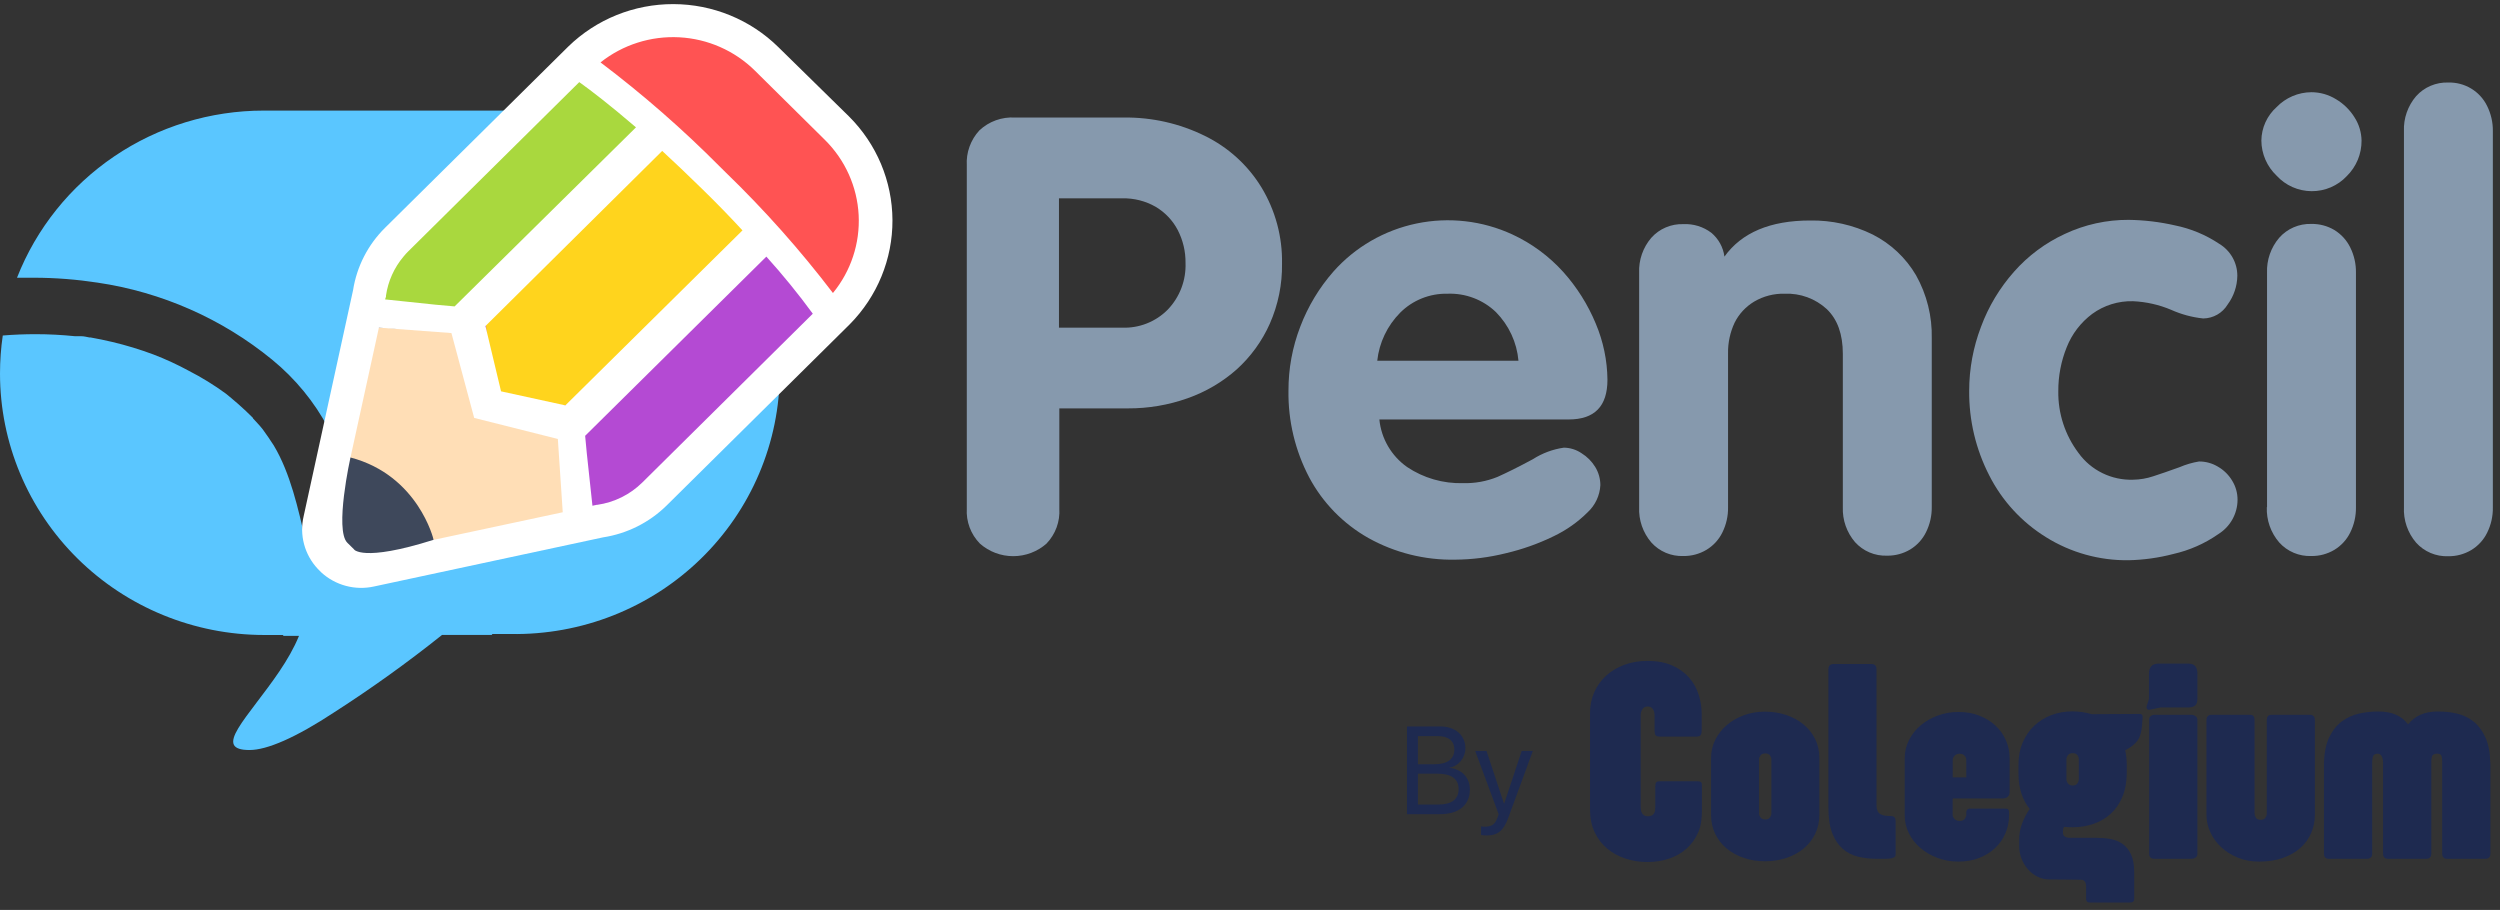
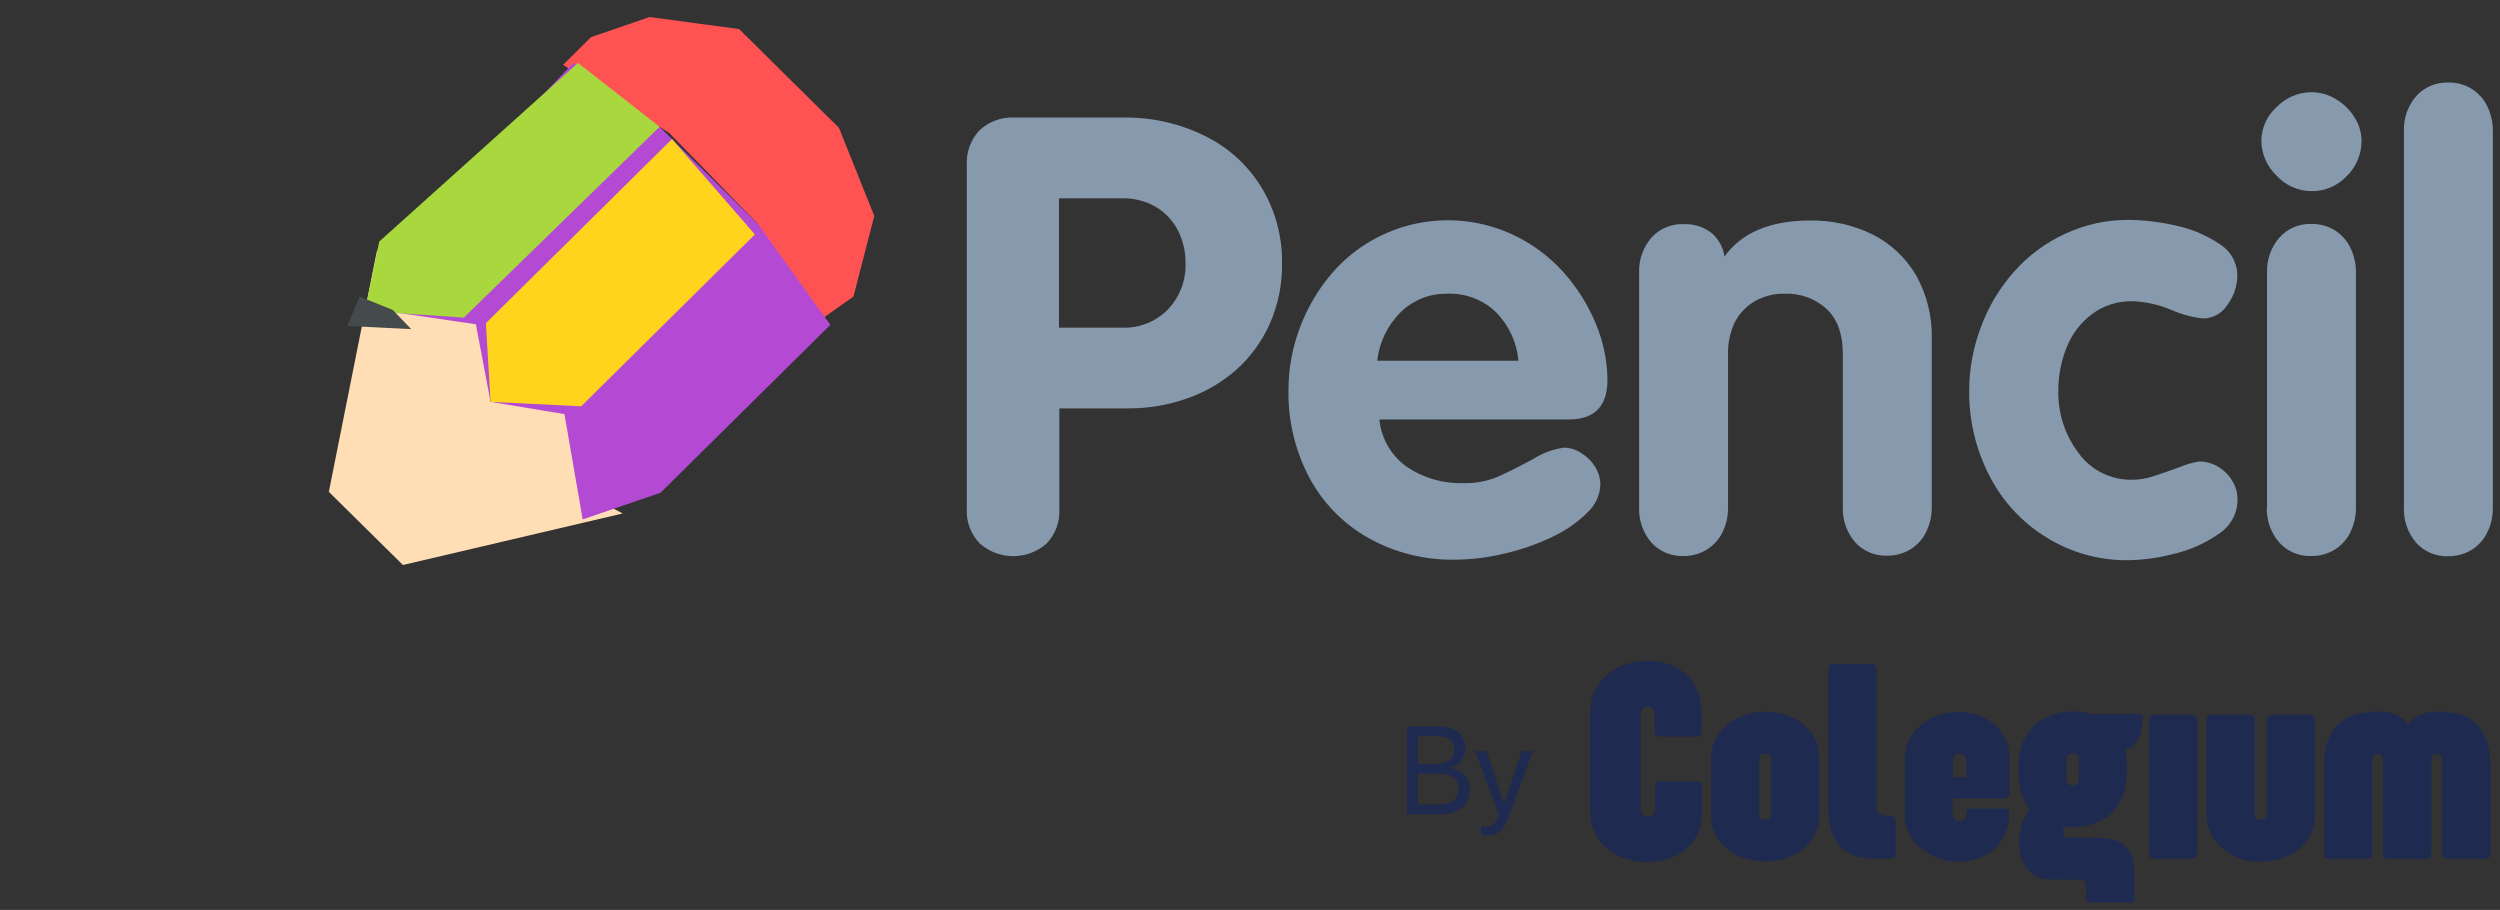
<svg xmlns="http://www.w3.org/2000/svg" width="261" height="95" viewBox="0 0 261 95" fill="none">
  <rect x="0" y="0" width="261" height="95" fill="#333333" stroke="none" />
  <path d="M100.934 53.099V17.271C100.894 16.605 100.99 15.937 101.217 15.308C101.443 14.679 101.795 14.102 102.251 13.61C102.742 13.148 103.324 12.79 103.961 12.56C104.598 12.329 105.275 12.231 105.952 12.27H117.337C120.263 12.235 123.155 12.89 125.775 14.181C128.228 15.379 130.283 17.247 131.696 19.563C133.15 21.965 133.894 24.723 133.843 27.522C133.875 29.677 133.441 31.814 132.57 33.79C131.766 35.602 130.588 37.228 129.113 38.564C127.615 39.891 125.87 40.915 123.976 41.581C121.982 42.288 119.877 42.645 117.758 42.635H110.593V53.091C110.637 53.76 110.541 54.43 110.31 55.06C110.08 55.69 109.72 56.266 109.254 56.752C108.297 57.597 107.06 58.064 105.778 58.064C104.496 58.064 103.259 57.597 102.303 56.752C101.831 56.271 101.465 55.697 101.23 55.068C100.994 54.439 100.893 53.768 100.934 53.099V53.099ZM110.556 20.705V34.208H117.129C118.019 34.243 118.906 34.093 119.732 33.766C120.559 33.439 121.306 32.943 121.926 32.311C122.543 31.663 123.023 30.9 123.34 30.067C123.656 29.233 123.802 28.346 123.769 27.456C123.784 26.261 123.505 25.08 122.955 24.015C122.43 23.011 121.633 22.172 120.653 21.591C119.593 20.984 118.384 20.677 117.159 20.705H110.556Z" fill="#8699AD" />
  <path d="M163.762 43.792H144.006C144.102 44.776 144.41 45.729 144.909 46.585C145.408 47.441 146.087 48.182 146.9 48.757C148.623 49.91 150.668 50.499 152.747 50.441C153.977 50.473 155.2 50.251 156.337 49.789C157.322 49.35 158.558 48.735 160.038 47.937C161.014 47.312 162.115 46.902 163.266 46.736C163.924 46.744 164.566 46.945 165.109 47.314C165.696 47.676 166.188 48.171 166.545 48.757C166.894 49.329 167.078 49.985 167.078 50.653C167.021 51.733 166.543 52.748 165.745 53.487C164.711 54.516 163.507 55.363 162.185 55.991C160.592 56.766 158.916 57.36 157.189 57.763C155.465 58.191 153.696 58.415 151.918 58.429C148.748 58.489 145.62 57.707 142.858 56.167C140.235 54.684 138.093 52.492 136.685 49.848C135.213 47.048 134.468 43.931 134.516 40.776C134.51 38.499 134.926 36.24 135.745 34.112C136.544 32.003 137.717 30.052 139.209 28.35C141.48 25.791 144.529 24.03 147.898 23.331C151.266 22.633 154.774 23.035 157.892 24.477C159.909 25.413 161.714 26.743 163.199 28.387C164.631 29.983 165.779 31.808 166.597 33.783C167.382 35.639 167.797 37.628 167.818 39.641C167.818 42.423 166.471 43.792 163.762 43.792ZM143.776 37.664H158.528C158.361 35.755 157.532 33.963 156.182 32.59C155.514 31.946 154.721 31.443 153.851 31.112C152.98 30.781 152.051 30.628 151.119 30.664C150.202 30.644 149.29 30.81 148.44 31.151C147.589 31.492 146.819 32.002 146.175 32.648C144.831 34.007 143.989 35.774 143.784 37.664H143.776Z" fill="#8699AD" />
  <path d="M171.127 52.945V28.482C171.071 27.147 171.525 25.839 172.4 24.821C172.817 24.354 173.333 23.985 173.912 23.739C174.49 23.494 175.116 23.378 175.745 23.4C176.795 23.35 177.828 23.669 178.662 24.301C179.417 24.932 179.905 25.82 180.031 26.79C181.832 24.281 184.81 23.024 188.965 23.02C191.234 22.981 193.478 23.483 195.509 24.484C197.402 25.443 198.975 26.923 200.039 28.745C201.165 30.76 201.73 33.034 201.675 35.335V52.909C201.692 53.829 201.486 54.74 201.075 55.567C200.707 56.315 200.128 56.943 199.41 57.375C198.687 57.802 197.86 58.022 197.019 58.012C196.389 58.036 195.762 57.922 195.182 57.677C194.602 57.433 194.085 57.065 193.666 56.599C192.793 55.579 192.339 54.273 192.392 52.938V36.946C192.392 34.896 191.832 33.337 190.712 32.267C190.124 31.727 189.433 31.306 188.68 31.031C187.926 30.756 187.125 30.631 186.323 30.664C185.205 30.634 184.101 30.919 183.14 31.484C182.262 32.009 181.553 32.771 181.097 33.681C180.621 34.693 180.386 35.8 180.409 36.917V52.945C180.426 53.866 180.22 54.777 179.809 55.603C179.44 56.353 178.859 56.982 178.136 57.412C177.414 57.839 176.587 58.06 175.745 58.049C175.117 58.072 174.491 57.958 173.912 57.714C173.334 57.469 172.817 57.101 172.4 56.636C171.52 55.608 171.065 54.29 171.127 52.945V52.945Z" fill="#8699AD" />
  <path d="M233.577 28.796C233.562 29.871 233.21 30.915 232.571 31.784C232.307 32.224 231.934 32.589 231.487 32.846C231.04 33.102 230.534 33.241 230.017 33.248C228.86 33.126 227.731 32.822 226.671 32.347C225.41 31.813 224.06 31.508 222.689 31.447C221.158 31.406 219.657 31.872 218.425 32.772C217.232 33.664 216.313 34.865 215.768 36.243C215.178 37.7 214.879 39.257 214.887 40.827C214.848 43.153 215.59 45.427 216.997 47.292C217.64 48.185 218.496 48.907 219.489 49.393C220.482 49.88 221.581 50.117 222.689 50.082C223.407 50.072 224.119 49.951 224.799 49.723C225.539 49.481 226.471 49.166 227.552 48.771C228.201 48.493 228.882 48.294 229.58 48.178C230.28 48.175 230.967 48.365 231.564 48.727C232.176 49.082 232.685 49.586 233.044 50.192C233.413 50.794 233.605 51.486 233.6 52.191C233.596 52.903 233.41 53.603 233.061 54.226C232.712 54.849 232.21 55.376 231.601 55.757C230.184 56.747 228.585 57.454 226.893 57.836C225.373 58.235 223.81 58.454 222.237 58.488C219.183 58.53 216.182 57.693 213.599 56.079C211.065 54.509 209.016 52.28 207.678 49.635C206.271 46.894 205.552 43.857 205.583 40.783C205.586 38.504 206.004 36.244 206.819 34.112C207.599 32.005 208.766 30.059 210.261 28.372C211.734 26.701 213.544 25.354 215.576 24.418C217.657 23.442 219.934 22.942 222.237 22.953C223.865 22.975 225.485 23.169 227.071 23.532C228.72 23.867 230.287 24.519 231.682 25.45C232.263 25.799 232.743 26.29 233.075 26.877C233.407 27.463 233.58 28.124 233.577 28.796V28.796Z" fill="#8699AD" />
  <path d="M241.305 9.627C242.216 9.628 243.108 9.882 243.881 10.359C244.666 10.825 245.326 11.47 245.805 12.241C246.278 12.972 246.535 13.819 246.546 14.687C246.55 15.373 246.416 16.054 246.152 16.689C245.887 17.323 245.498 17.9 245.006 18.384C244.538 18.884 243.969 19.283 243.337 19.554C242.704 19.825 242.021 19.963 241.332 19.959C240.643 19.954 239.962 19.808 239.333 19.53C238.704 19.251 238.14 18.846 237.678 18.34C237.179 17.866 236.781 17.298 236.508 16.669C236.235 16.04 236.091 15.364 236.087 14.679C236.093 14.019 236.238 13.367 236.512 12.765C236.786 12.162 237.183 11.623 237.678 11.179C238.146 10.693 238.709 10.305 239.332 10.038C239.955 9.771 240.626 9.632 241.305 9.627V9.627ZM236.679 52.945V28.482C236.626 27.147 237.081 25.841 237.952 24.82C238.368 24.35 238.885 23.976 239.465 23.727C240.045 23.478 240.673 23.358 241.305 23.378C242.151 23.363 242.985 23.584 243.711 24.015C244.422 24.452 244.994 25.079 245.361 25.824C245.772 26.65 245.978 27.561 245.961 28.482V52.945C245.978 53.865 245.772 54.777 245.361 55.603C244.993 56.351 244.415 56.979 243.696 57.411C242.974 57.839 242.146 58.059 241.305 58.048C240.675 58.072 240.048 57.958 239.468 57.713C238.889 57.469 238.371 57.101 237.952 56.635C237.067 55.61 236.604 54.292 236.657 52.945H236.679Z" fill="#8699AD" />
  <path d="M250.972 52.945V13.698C250.917 12.363 251.372 11.056 252.245 10.037C252.663 9.57 253.181 9.201 253.761 8.956C254.34 8.71 254.968 8.594 255.598 8.616C256.44 8.593 257.272 8.812 257.992 9.246C258.711 9.68 259.289 10.311 259.654 11.062C260.065 11.888 260.271 12.799 260.254 13.72V52.967C260.271 53.887 260.065 54.799 259.654 55.625C259.286 56.373 258.708 57.001 257.989 57.433C257.267 57.861 256.439 58.081 255.598 58.07C254.968 58.094 254.341 57.98 253.761 57.735C253.182 57.491 252.664 57.123 252.245 56.657C251.36 55.624 250.905 54.297 250.972 52.945V52.945Z" fill="#8699AD" />
-   <path d="M26.048 78.302C25.137 78.302 24.604 78.126 24.419 77.76C24.027 76.976 25.241 75.395 26.773 73.366C28.305 71.338 30.156 68.973 31.214 66.388H29.608C29.608 66.388 29.608 66.352 29.564 66.344C29.547 66.331 29.535 66.313 29.526 66.293H27.58C20.265 66.289 13.251 63.413 8.08 58.295C2.908 53.178 0.002 46.239 1.39329e-06 39.003C-0 37.673 0.096 36.344 0.289 35.028C1.436 34.932 2.591 34.888 3.716 34.888C5.09 34.889 6.464 34.96 7.831 35.101H8.113H8.312H8.49C8.779 35.101 9.053 35.181 9.341 35.233H9.467C10.207 35.364 10.947 35.518 11.725 35.701C13.179 36.047 14.611 36.482 16.011 37.005C17.281 37.491 18.518 38.061 19.712 38.711C21.064 39.404 22.358 40.202 23.583 41.098L23.753 41.237L24.153 41.566L24.501 41.866L24.856 42.167C25.426 42.664 25.951 43.17 26.41 43.631V43.675C26.64 43.917 26.877 44.173 27.084 44.407L27.432 44.825C27.817 45.337 28.172 45.886 28.579 46.501C30.311 49.386 31.148 53.15 31.895 56.467C32.072 57.089 32.451 57.636 32.974 58.023C33.498 58.41 34.136 58.614 34.789 58.605C35.04 58.604 35.289 58.57 35.529 58.502C35.901 58.405 36.248 58.233 36.55 57.998C36.852 57.762 37.102 57.468 37.284 57.133C37.651 56.462 37.759 55.681 37.587 54.937C36.743 51.275 35.855 47.761 34.271 44.685C32.815 41.953 30.828 39.532 28.424 37.561C23.2 33.282 16.893 30.497 10.185 29.507C7.996 29.171 5.783 28.999 3.568 28.994C2.976 28.994 2.369 28.994 1.776 28.994C3.79 23.855 7.328 19.439 11.925 16.325C16.522 13.211 21.964 11.545 27.535 11.545H53.331C56.996 11.486 60.637 12.149 64.041 13.495C67.444 14.842 70.543 16.845 73.156 19.388C75.769 21.931 77.845 24.963 79.261 28.307C80.678 31.652 81.408 35.242 81.408 38.868C81.408 42.494 80.678 46.084 79.261 49.428C77.845 52.773 75.769 55.805 73.156 58.348C70.543 60.891 67.444 62.894 64.041 64.241C60.637 65.587 56.996 66.25 53.331 66.191H51.407C51.389 66.227 51.364 66.26 51.333 66.286H46.151C42.553 69.159 38.807 71.847 34.93 74.34C30.874 77.013 27.883 78.302 26.048 78.302Z" fill="#5AC6FF" />
  <path d="M42.066 58.986L65.012 53.604L60.675 51.334L59.164 42.072L51.215 41.955L50.275 33.27L40.008 32.106L39.394 25.97L34.331 51.349L42.066 58.986Z" fill="#FFDEB6" />
  <path d="M84.938 33.892L89.098 30.964L91.274 22.55L87.588 13.347L77.166 3.037L67.817 1.777L61.718 3.872L58.787 6.764L69.86 13.874L79.165 23.429L84.938 33.892Z" fill="#FF5353" />
  <path d="M60.83 54.226L68.957 51.444L86.685 33.915L79.165 23.429L68.861 13.237L59.868 6.574L40.556 26.673L38.594 32.223L49.682 33.856L51.215 41.954L58.928 43.236L60.83 54.226Z" fill="#B44AD3" />
  <path d="M68.861 13.237L48.424 33.16L38.099 32.458L39.594 25.216L60.342 6.574L68.861 13.237Z" fill="#A9D83E" />
  <path d="M78.809 24.477L60.674 42.416L51.215 41.955L50.726 33.739L70.156 14.518L78.809 24.477Z" fill="#FFD41D" />
  <path d="M42.932 34.361L36.255 34.032L37.55 30.964L41.007 32.362L42.932 34.361Z" fill="#454A4C" />
-   <path d="M39.556 34.208L47.129 34.771L49.505 43.631L58.239 45.828L58.75 53.48L45.285 56.357C42.832 53.087 39.901 50.194 36.588 47.776L39.556 34.208ZM40.296 30.979V30.869C40.51 29.367 41.143 27.955 42.125 26.79C42.283 26.592 42.454 26.404 42.636 26.227L60.474 8.573C61.696 9.444 63.657 10.945 66.396 13.296L47.462 31.989L45.5 31.813L40.2 31.257L40.296 30.979ZM78.809 7.372L86.129 14.614C88.238 16.705 89.49 19.495 89.643 22.445C89.796 25.395 88.84 28.296 86.959 30.59C83.553 26.123 79.812 21.915 75.767 18.004L75.456 17.696C75.456 17.696 75.397 17.616 75.36 17.601L75.16 17.403C71.271 13.486 67.106 9.847 62.695 6.515C65.016 4.669 67.944 3.736 70.918 3.894C73.891 4.052 76.701 5.291 78.809 7.372ZM59.023 42.321L52.31 40.856L50.681 34.039L69.135 15.756C70.43 16.942 71.822 18.282 73.354 19.776C74.886 21.269 76.314 22.748 77.514 24.052L59.023 42.321ZM67.055 50.375C65.784 51.63 64.138 52.447 62.362 52.703H62.303L61.851 52.799L61.266 47.366L61.089 45.498L80.008 26.79C81.726 28.694 83.344 30.683 84.856 32.751L67.055 50.375ZM33.176 59.389L33.546 59.762C34.276 60.431 35.159 60.913 36.12 61.168C37.081 61.423 38.09 61.443 39.06 61.226L62.954 56.101C65.46 55.716 67.778 54.557 69.579 52.791L88.713 33.856C91.587 30.953 93.19 27.047 93.173 22.983C93.156 18.919 91.522 15.026 88.624 12.146L81.266 4.926C78.355 2.056 74.415 0.44 70.305 0.429C66.195 0.418 62.247 2.013 59.319 4.868L40.2 23.781C38.419 25.544 37.25 27.82 36.862 30.283L31.703 53.882C31.474 54.849 31.488 55.857 31.745 56.817C32.002 57.777 32.493 58.66 33.176 59.389Z" fill="white" />
-   <path d="M36.588 47.761C36.588 47.761 34.901 55.347 36.27 56.672C37.639 57.997 36.922 57.331 36.922 57.331C36.922 57.331 37.751 58.73 45.264 56.357C45.286 56.357 43.672 49.621 36.588 47.761Z" fill="#3E485B" />
  <path d="M146.889 85H150.348C152.297 85 153.452 84.041 153.452 82.429V82.416C153.452 81.204 152.652 80.315 151.332 80.163V80.138C152.278 80.004 152.989 79.084 152.989 78.138V78.126C152.989 76.754 151.929 75.84 150.361 75.84H146.889V85ZM150.101 76.85C151.205 76.85 151.833 77.345 151.833 78.246V78.259C151.833 79.249 151.097 79.789 149.745 79.789H148.031V76.85H150.101ZM150.069 80.772C151.529 80.772 152.278 81.312 152.278 82.372V82.385C152.278 83.439 151.548 83.991 150.177 83.991H148.031V80.772H150.069Z" fill="#1E2A50" />
  <path d="M155.21 87.222C156.404 87.222 156.981 86.676 157.451 85.413L160.028 78.398H158.867L157.039 83.895H157.013L155.191 78.398H154.011L156.461 85.006L156.328 85.381C156.061 86.13 155.674 86.308 154.976 86.308C154.842 86.308 154.715 86.289 154.62 86.269V87.171C154.76 87.196 154.995 87.222 155.21 87.222Z" fill="#1E2A50" />
  <path d="M177.202 81.567H173.282C173.086 81.567 172.959 81.609 172.901 81.692C172.841 81.775 172.812 81.929 172.812 82.154V84.24C172.812 84.357 172.805 84.475 172.79 84.592C172.775 84.709 172.741 84.814 172.687 84.907C172.633 85 172.555 85.076 172.452 85.135C172.349 85.193 172.21 85.223 172.034 85.223C171.887 85.223 171.765 85.193 171.667 85.135C171.569 85.076 171.491 85 171.432 84.907C171.373 84.814 171.335 84.709 171.314 84.592C171.295 84.475 171.285 84.357 171.285 84.24V74.667C171.285 74.432 171.347 74.222 171.468 74.036C171.591 73.85 171.779 73.757 172.034 73.757C172.171 73.757 172.286 73.789 172.379 73.853C172.472 73.916 172.545 73.997 172.599 74.094C172.653 74.193 172.69 74.295 172.71 74.403C172.729 74.51 172.739 74.613 172.739 74.711V76.296C172.739 76.502 172.773 76.654 172.841 76.752C172.91 76.85 173.037 76.898 173.223 76.898H177.128C177.344 76.898 177.486 76.845 177.554 76.737C177.623 76.63 177.657 76.453 177.657 76.209V74.549C177.657 73.874 177.554 73.206 177.348 72.546C177.143 71.885 176.815 71.293 176.365 70.769C175.915 70.245 175.33 69.82 174.611 69.492C173.891 69.164 173.018 69 171.99 69C171.109 69 170.302 69.137 169.568 69.411C168.834 69.685 168.202 70.064 167.673 70.549C167.145 71.033 166.734 71.606 166.44 72.266C166.147 72.927 166 73.649 166 74.432V84.547C166 85.428 166.161 86.209 166.484 86.889C166.807 87.57 167.245 88.14 167.799 88.6C168.352 89.06 168.989 89.407 169.715 89.642C170.439 89.877 171.197 89.995 171.99 89.995C172.793 89.995 173.544 89.877 174.244 89.642C174.943 89.407 175.553 89.06 176.072 88.6C176.59 88.14 176.998 87.57 177.297 86.889C177.596 86.209 177.681 85.43 177.681 84.548V82.12C177.681 81.895 177.681 81.77 177.604 81.677C177.536 81.597 177.408 81.567 177.202 81.567Z" fill="#1E2A50" />
  <path d="M188.273 75.618C187.759 75.197 187.157 74.871 186.467 74.641C185.777 74.412 185.036 74.296 184.243 74.296C183.47 74.296 182.743 74.421 182.062 74.671C181.382 74.92 180.788 75.263 180.278 75.698C179.77 76.134 179.368 76.645 179.075 77.233C178.781 77.82 178.634 78.451 178.634 79.127V85.072C178.634 85.806 178.781 86.472 179.075 87.069C179.368 87.666 179.77 88.175 180.278 88.596C180.788 89.017 181.385 89.342 182.07 89.572C182.755 89.802 183.489 89.917 184.272 89.917C185.055 89.917 185.792 89.802 186.482 89.572C187.172 89.342 187.774 89.017 188.288 88.596C188.801 88.175 189.205 87.666 189.498 87.069C189.792 86.472 189.939 85.806 189.939 85.072V79.127C189.939 78.392 189.79 77.73 189.492 77.137C189.193 76.545 188.786 76.038 188.273 75.618ZM184.933 84.926C184.933 85.053 184.884 85.19 184.786 85.337C184.688 85.484 184.526 85.557 184.302 85.557C184.076 85.557 183.91 85.486 183.802 85.344C183.694 85.202 183.641 85.063 183.641 84.926V79.273C183.641 79.146 183.692 79.011 183.795 78.869C183.898 78.728 184.067 78.657 184.302 78.657C184.526 78.657 184.688 78.728 184.786 78.869C184.884 79.011 184.933 79.151 184.933 79.287V84.926Z" fill="#1E2A50" />
  <path d="M197.846 85.421C197.816 85.358 197.767 85.304 197.699 85.26C197.63 85.216 197.533 85.193 197.405 85.193H197.332C197.038 85.193 196.801 85.169 196.62 85.12C196.439 85.071 196.294 84.998 196.187 84.9C196.079 84.802 196.006 84.68 195.967 84.533C195.927 84.386 195.907 84.215 195.907 84.019V69.866C195.907 69.504 195.726 69.323 195.365 69.323H191.445C191.072 69.323 190.887 69.504 190.887 69.866V84.357C190.887 85.443 191.024 86.329 191.298 87.014C191.572 87.699 191.936 88.237 192.392 88.629C192.847 89.021 193.375 89.29 193.978 89.436C194.579 89.583 195.203 89.657 195.849 89.657H196.892C197.136 89.657 197.327 89.64 197.464 89.605C197.601 89.571 197.704 89.529 197.773 89.48C197.841 89.432 197.88 89.375 197.89 89.312C197.9 89.248 197.904 89.187 197.904 89.128V85.839C197.904 85.781 197.902 85.712 197.897 85.634C197.892 85.555 197.874 85.485 197.846 85.421Z" fill="#1E2A50" />
  <path d="M209.084 83.358C209.299 83.358 209.473 83.3 209.605 83.182C209.737 83.065 209.803 82.908 209.803 82.712V79.159C209.803 78.494 209.673 77.867 209.414 77.28C209.155 76.693 208.791 76.181 208.321 75.746C207.851 75.31 207.288 74.965 206.632 74.711C205.977 74.456 205.253 74.329 204.46 74.329C203.686 74.329 202.959 74.456 202.279 74.711C201.599 74.965 201.004 75.31 200.495 75.746C199.986 76.181 199.585 76.693 199.292 77.28C198.998 77.867 198.851 78.494 198.851 79.159V85.105C198.851 85.781 198.998 86.412 199.292 86.999C199.585 87.587 199.986 88.098 200.495 88.533C201.004 88.969 201.599 89.314 202.279 89.568C202.959 89.823 203.686 89.95 204.46 89.95C205.253 89.95 205.974 89.823 206.625 89.568C207.276 89.314 207.831 88.969 208.291 88.533C208.751 88.098 209.109 87.587 209.363 86.999C209.618 86.412 209.745 85.781 209.745 85.105V84.797C209.745 84.67 209.715 84.574 209.657 84.51C209.598 84.447 209.495 84.415 209.348 84.415H205.707C205.531 84.415 205.416 84.459 205.362 84.547C205.308 84.635 205.282 84.704 205.282 84.753V85.061C205.282 85.179 205.23 85.316 205.127 85.472C205.025 85.629 204.846 85.707 204.592 85.707C204.357 85.707 204.176 85.636 204.048 85.494C203.921 85.352 203.857 85.218 203.857 85.09V83.358H209.084ZM203.864 79.302C203.864 79.176 203.927 79.042 204.054 78.901C204.18 78.76 204.36 78.69 204.594 78.69C204.818 78.69 204.988 78.76 205.104 78.901C205.222 79.042 205.28 79.181 205.28 79.317V81.16H203.864V79.302Z" fill="#1E2A50" />
-   <path d="M223.658 75.347C223.705 74.693 223.702 74.721 223.608 74.61C223.528 74.516 223.372 74.535 223.205 74.535L218.379 74.562C217.733 74.367 217.052 74.269 216.337 74.269C215.565 74.269 214.838 74.399 214.157 74.658C213.477 74.917 212.883 75.287 212.373 75.766C211.865 76.246 211.463 76.828 211.17 77.513C210.876 78.198 210.729 78.967 210.729 79.818V80.758C210.729 81.541 210.832 82.238 211.038 82.85C211.243 83.462 211.532 83.998 211.904 84.458C211.591 84.898 211.329 85.393 211.118 85.94C210.908 86.489 210.803 87.056 210.803 87.644V88.348C210.803 88.789 210.884 89.217 211.045 89.633C211.207 90.049 211.426 90.419 211.706 90.741C211.985 91.064 212.317 91.324 212.704 91.52C213.091 91.715 213.504 91.813 213.945 91.813H214.195L217.233 91.843C217.429 91.843 217.571 91.909 217.659 92.041C217.747 92.173 217.791 92.356 217.791 92.591V93.868C217.791 93.966 217.82 94.049 217.879 94.118C217.938 94.187 218.036 94.221 218.173 94.221H222.401C222.675 94.221 222.812 94.084 222.812 93.81V91.079C222.812 90.296 222.7 89.667 222.475 89.192C222.25 88.718 221.954 88.353 221.586 88.099C221.219 87.844 220.799 87.675 220.323 87.592C219.849 87.509 219.362 87.468 218.863 87.468H216.074C215.878 87.468 215.711 87.426 215.574 87.342C215.437 87.26 215.369 87.12 215.369 86.924V86.865C215.369 86.63 215.408 86.449 215.486 86.322C215.78 86.352 216.074 86.367 216.367 86.367C217.15 86.367 217.887 86.247 218.577 86.007C219.267 85.767 219.869 85.409 220.383 84.935C220.896 84.46 221.3 83.866 221.593 83.151C221.887 82.436 222.034 81.604 222.034 80.655V79.863C222.034 79.334 221.98 78.825 221.873 78.335L222.485 77.962C222.95 77.607 223.112 77.396 223.281 77.121C223.28 77.121 223.606 76.624 223.658 75.347ZM217.027 81.375C217.027 81.502 216.978 81.639 216.881 81.785C216.782 81.933 216.621 82.006 216.396 82.006C216.17 82.006 216.004 81.935 215.897 81.793C215.789 81.651 215.735 81.512 215.735 81.375V79.245C215.735 79.118 215.786 78.984 215.89 78.842C215.992 78.7 216.161 78.629 216.396 78.629C216.621 78.629 216.782 78.7 216.881 78.842C216.978 78.984 217.027 79.124 217.027 79.26V81.375Z" fill="#1E2A50" />
-   <path d="M228.451 69.279H225.409C225.009 69.279 224.732 69.376 224.58 69.572C224.428 69.768 224.351 70.008 224.351 70.292V72.964C224.351 72.968 224.353 72.971 224.353 72.976L224.118 73.702C224.038 74.005 224.209 74.139 224.455 74.093L225.56 73.859H228.451C228.755 73.859 228.991 73.795 229.158 73.668C229.325 73.541 229.408 73.301 229.408 72.949V70.292C229.408 69.978 229.334 69.731 229.187 69.55C229.039 69.369 228.794 69.279 228.451 69.279Z" fill="#1E2A50" />
+   <path d="M223.658 75.347C223.705 74.693 223.702 74.721 223.608 74.61C223.528 74.516 223.372 74.535 223.205 74.535L218.379 74.562C217.733 74.367 217.052 74.269 216.337 74.269C215.565 74.269 214.838 74.399 214.157 74.658C213.477 74.917 212.883 75.287 212.373 75.766C211.865 76.246 211.463 76.828 211.17 77.513C210.876 78.198 210.729 78.967 210.729 79.818V80.758C210.729 81.541 210.832 82.238 211.038 82.85C211.243 83.462 211.532 83.998 211.904 84.458C211.591 84.898 211.329 85.393 211.118 85.94C210.908 86.489 210.803 87.056 210.803 87.644C210.803 88.789 210.884 89.217 211.045 89.633C211.207 90.049 211.426 90.419 211.706 90.741C211.985 91.064 212.317 91.324 212.704 91.52C213.091 91.715 213.504 91.813 213.945 91.813H214.195L217.233 91.843C217.429 91.843 217.571 91.909 217.659 92.041C217.747 92.173 217.791 92.356 217.791 92.591V93.868C217.791 93.966 217.82 94.049 217.879 94.118C217.938 94.187 218.036 94.221 218.173 94.221H222.401C222.675 94.221 222.812 94.084 222.812 93.81V91.079C222.812 90.296 222.7 89.667 222.475 89.192C222.25 88.718 221.954 88.353 221.586 88.099C221.219 87.844 220.799 87.675 220.323 87.592C219.849 87.509 219.362 87.468 218.863 87.468H216.074C215.878 87.468 215.711 87.426 215.574 87.342C215.437 87.26 215.369 87.12 215.369 86.924V86.865C215.369 86.63 215.408 86.449 215.486 86.322C215.78 86.352 216.074 86.367 216.367 86.367C217.15 86.367 217.887 86.247 218.577 86.007C219.267 85.767 219.869 85.409 220.383 84.935C220.896 84.46 221.3 83.866 221.593 83.151C221.887 82.436 222.034 81.604 222.034 80.655V79.863C222.034 79.334 221.98 78.825 221.873 78.335L222.485 77.962C222.95 77.607 223.112 77.396 223.281 77.121C223.28 77.121 223.606 76.624 223.658 75.347ZM217.027 81.375C217.027 81.502 216.978 81.639 216.881 81.785C216.782 81.933 216.621 82.006 216.396 82.006C216.17 82.006 216.004 81.935 215.897 81.793C215.789 81.651 215.735 81.512 215.735 81.375V79.245C215.735 79.118 215.786 78.984 215.89 78.842C215.992 78.7 216.161 78.629 216.396 78.629C216.621 78.629 216.782 78.7 216.881 78.842C216.978 78.984 217.027 79.124 217.027 79.26V81.375Z" fill="#1E2A50" />
  <path d="M228.762 74.623H224.93C224.792 74.623 224.665 74.664 224.548 74.748C224.43 74.831 224.372 74.96 224.372 75.137V89.143C224.372 89.485 224.558 89.657 224.93 89.657H228.762C228.948 89.657 229.102 89.612 229.224 89.525C229.347 89.436 229.408 89.31 229.408 89.143V75.137C229.408 74.98 229.341 74.856 229.209 74.763C229.077 74.669 228.928 74.623 228.762 74.623Z" fill="#1E2A50" />
  <path d="M241.16 74.623H237.152C236.819 74.623 236.653 74.808 236.653 75.181V84.988C236.634 85.154 236.573 85.296 236.469 85.413C236.367 85.531 236.218 85.59 236.022 85.59C235.767 85.59 235.596 85.514 235.508 85.362C235.42 85.21 235.376 85.056 235.376 84.9V75.181C235.376 74.808 235.224 74.623 234.921 74.623H230.869C230.712 74.623 230.587 74.669 230.494 74.763C230.401 74.856 230.355 74.995 230.355 75.181V85.047C230.355 85.673 230.487 86.28 230.751 86.867C231.016 87.455 231.39 87.976 231.874 88.431C232.359 88.886 232.936 89.253 233.607 89.531C234.277 89.811 235.024 89.95 235.845 89.95C236.776 89.95 237.603 89.823 238.327 89.568C239.051 89.314 239.66 88.966 240.155 88.526C240.649 88.085 241.026 87.567 241.285 86.969C241.544 86.373 241.675 85.736 241.675 85.061V83.901L241.498 83.931L241.675 83.887V75.181C241.675 74.995 241.628 74.856 241.534 74.763C241.442 74.669 241.317 74.623 241.16 74.623Z" fill="#1E2A50" />
  <path d="M247.658 89.126C247.658 89.303 247.609 89.436 247.511 89.523C247.413 89.612 247.295 89.656 247.157 89.656H243.107C242.96 89.656 242.842 89.612 242.754 89.523C242.665 89.436 242.621 89.303 242.621 89.126V79.597C242.66 78.517 242.849 77.631 243.188 76.939C243.527 76.246 243.961 75.704 244.492 75.311C245.022 74.918 245.613 74.648 246.266 74.501C246.919 74.353 247.575 74.281 248.233 74.281H248.336C249.71 74.281 250.731 74.727 251.399 75.621C252.116 74.727 253.137 74.281 254.462 74.281H254.58C255.238 74.281 255.883 74.353 256.517 74.501C257.15 74.648 257.717 74.918 258.217 75.311C258.719 75.704 259.131 76.246 259.455 76.939C259.779 77.631 259.956 78.517 259.985 79.597C259.995 79.627 260 79.671 260 79.73V89.111C260 89.298 259.953 89.436 259.86 89.523C259.767 89.612 259.651 89.656 259.514 89.656H255.449C255.302 89.656 255.184 89.612 255.096 89.523C255.007 89.436 254.963 89.298 254.963 89.111V79.405C254.963 79.229 254.941 79.07 254.897 78.927C254.853 78.785 254.722 78.704 254.506 78.684H254.359C254.124 78.704 253.976 78.787 253.918 78.934C253.859 79.082 253.829 79.254 253.829 79.45V89.111C253.829 89.298 253.782 89.436 253.689 89.523C253.596 89.612 253.48 89.656 253.343 89.656H249.278C249.131 89.656 249.013 89.612 248.925 89.523C248.836 89.436 248.792 89.298 248.792 89.111V79.597C248.772 78.989 248.576 78.684 248.203 78.684C247.987 78.695 247.842 78.77 247.768 78.912C247.695 79.055 247.658 79.258 247.658 79.524V89.126Z" fill="#1E2A50" />
</svg>